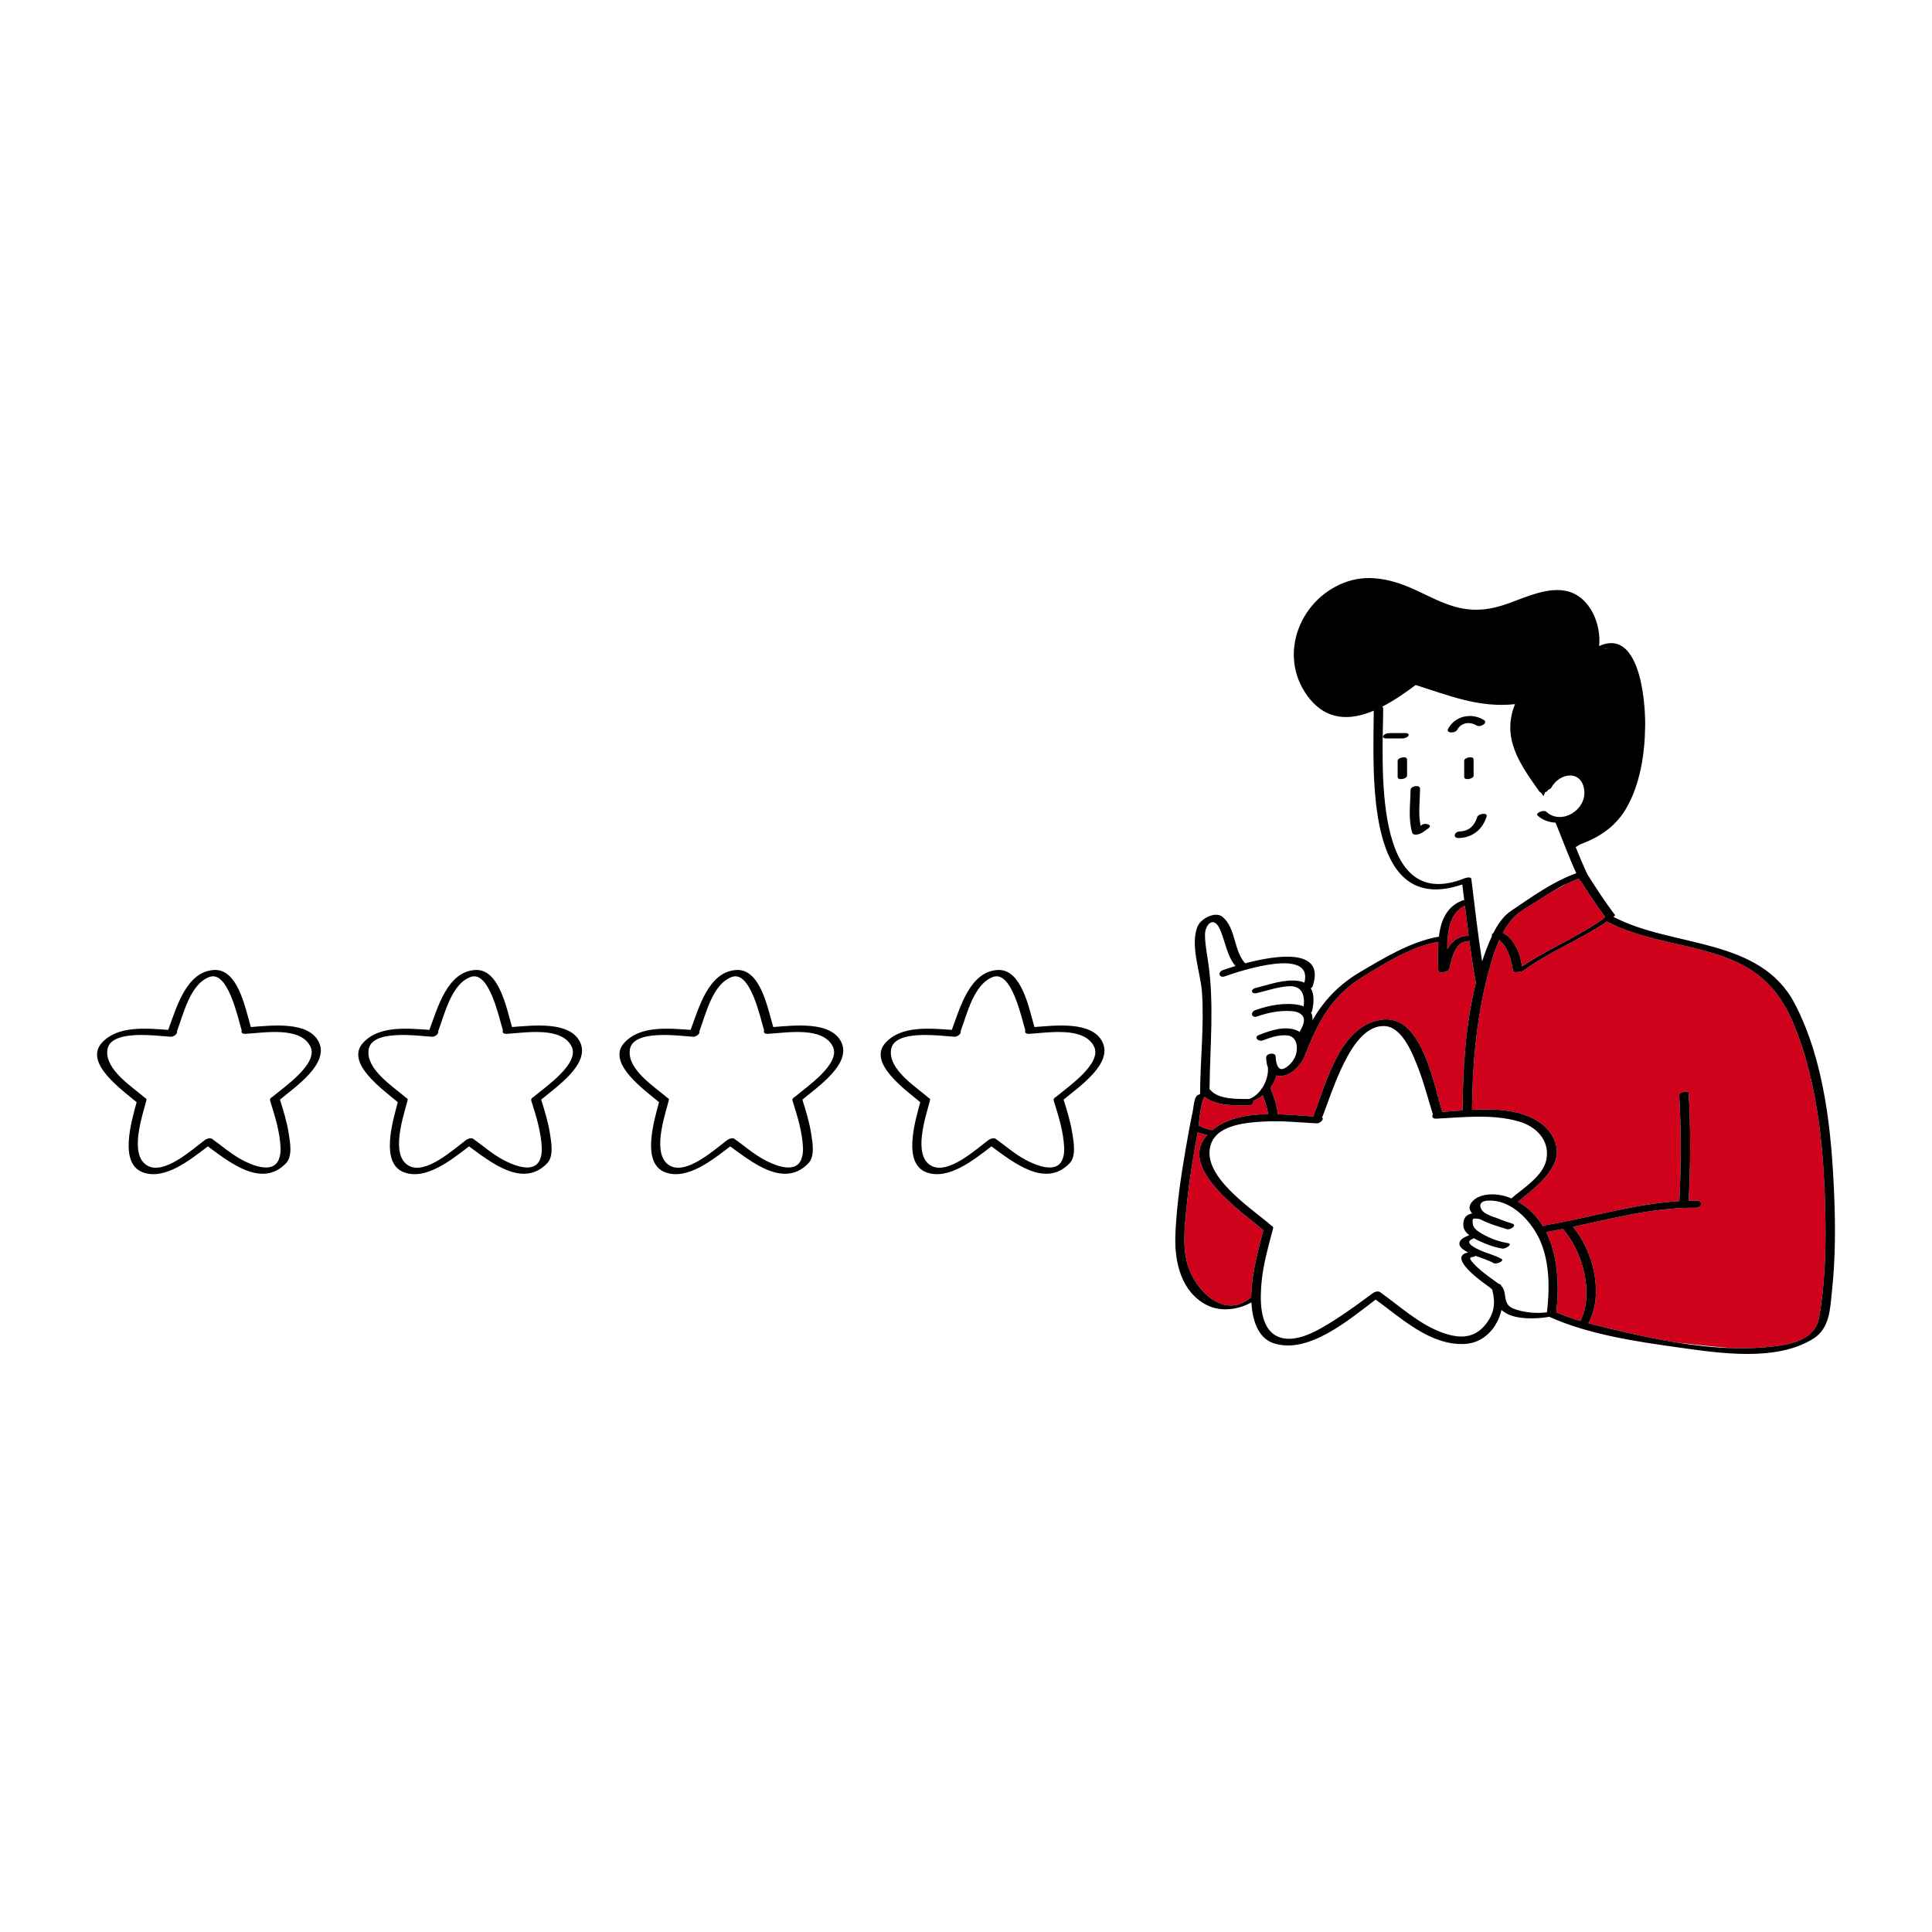
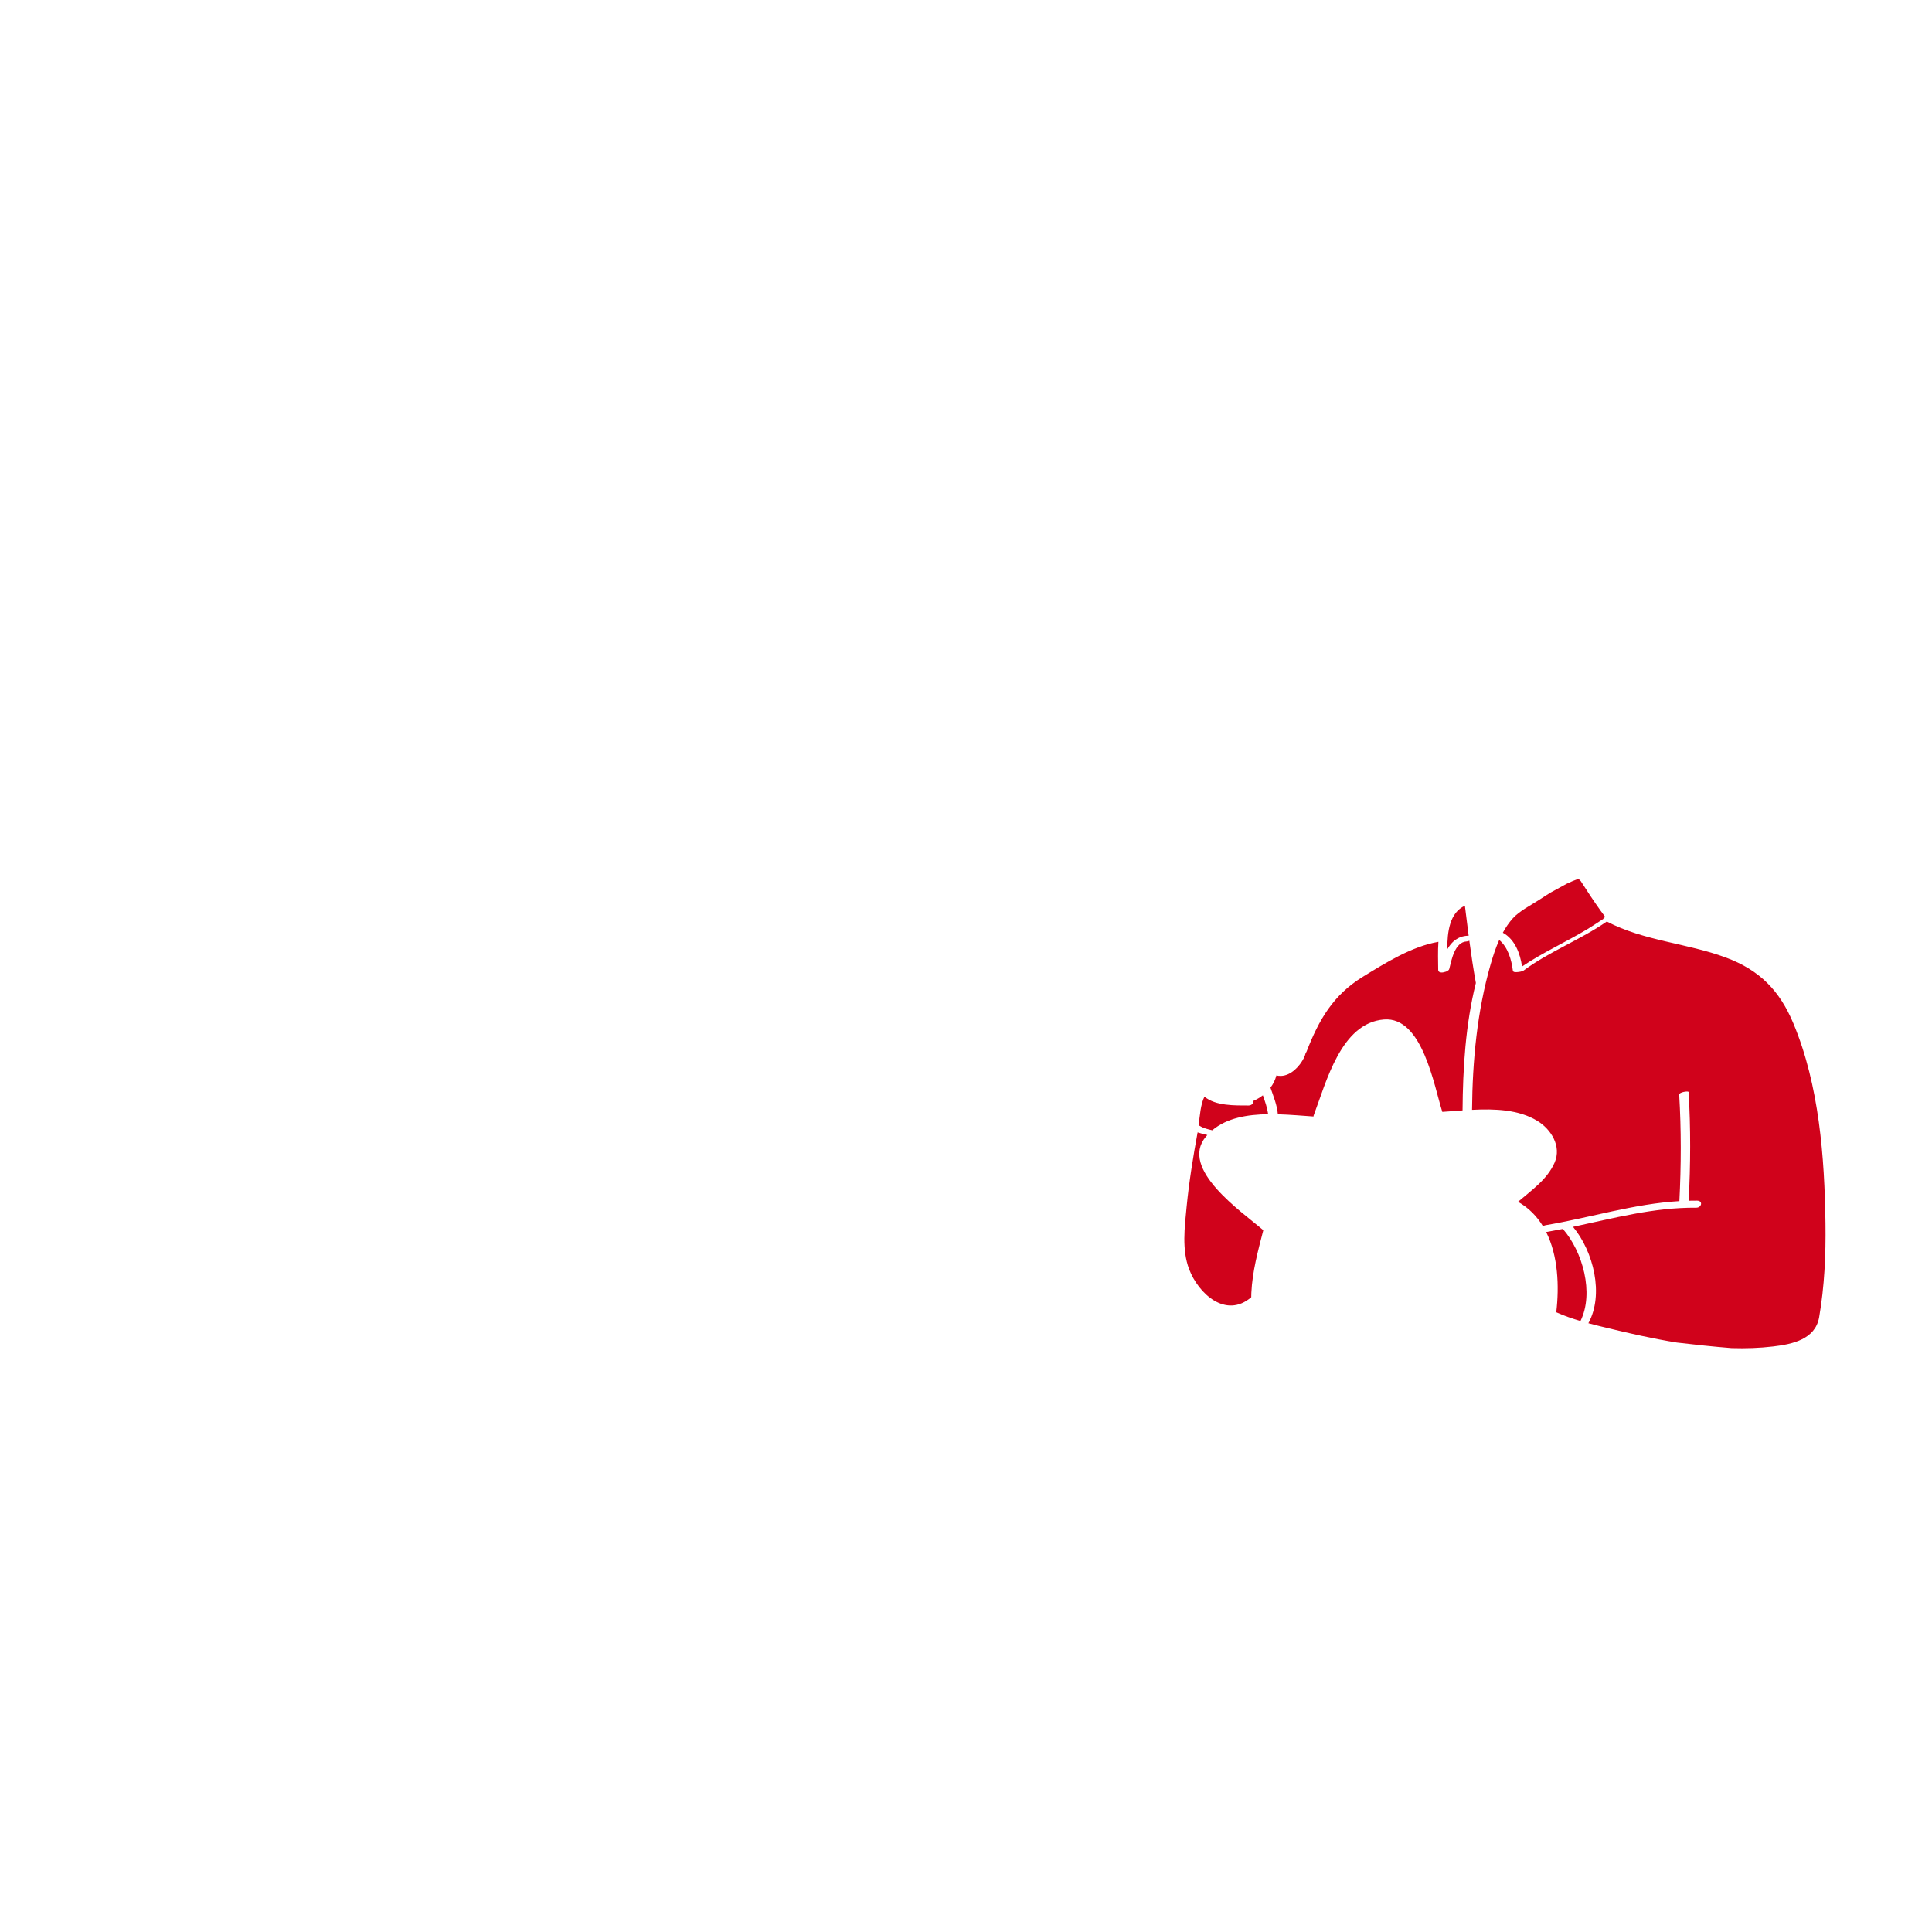
<svg xmlns="http://www.w3.org/2000/svg" id="Layer_1" x="0px" y="0px" width="595.279px" height="595.281px" viewBox="0 0 595.279 595.281" xml:space="preserve">
  <path id="color_x5F_2" fill="#d0021b" d="M481.542,378.65c6.096,6.959,9.688,19.738,5.426,28.373 c-2.551-0.75-5.063-1.619-7.459-2.696c0.947-8.048,0.563-17.39-3.11-24.716C478.12,379.314,479.835,378.993,481.542,378.65z  M562.456,376.943c-0.271-20.371-1.933-42.551-9.865-61.563c-4.211-10.097-10.346-16.468-20.859-20.358 c-12.031-4.451-25.161-5.078-36.654-11.08c-8.171,5.652-17.684,9.204-25.682,15.129c-0.354,0.263-1.604,0.472-2.271,0.465 c-0.515,0.027-0.941-0.104-0.985-0.455c-0.429-3.402-1.528-7.227-4.208-9.468c-1.104,2.462-1.944,5.061-2.658,7.549 c-4.164,14.5-5.589,29.743-5.714,44.791c7.073-0.362,14.372-0.097,20.12,3.403c4.244,2.582,7.521,7.83,5.318,12.859 c-2.277,5.203-7.082,8.477-11.263,12.08c3.328,1.893,5.833,4.496,7.681,7.537c0.217-0.156,0.479-0.275,0.775-0.324 c13.936-2.351,27.195-6.594,41.251-7.43c0.556-10.924,0.594-21.914-0.056-32.83c-0.043-0.73,2.871-1.205,2.896-0.775 c0.663,11.134,0.612,22.345,0.023,33.484c0.852-0.021,1.703-0.035,2.561-0.027c1.961,0.018,1.438,2.195-0.24,2.182 c-13.072-0.113-25.378,3.221-37.955,5.893c6.307,7.603,9.601,20.822,4.729,29.697c1.861,0.5,3.73,0.957,5.572,1.404 c6.981,1.699,14.297,3.359,21.701,4.555c5.088,0.604,11.063,1.248,16.849,1.711c4.329,0.135,8.627-0.006,12.844-0.509 c5.95-0.709,12.956-2.192,14.142-9.019C562.163,396.33,562.583,386.588,562.456,376.943z M386.162,339.207 c0.2,0.594-0.432,1.418-1.469,1.415c-4.144-0.011-10.128,0.169-13.579-2.724c-1.181,2.256-1.457,6.082-1.793,8.885 c0.131,0.029,0.259,0.064,0.372,0.134c1.156,0.722,2.496,1.028,3.819,1.341c4.51-3.808,10.812-4.871,17.23-4.957 c-0.285-1.998-0.953-3.908-1.635-5.816C388.21,338.178,387.216,338.758,386.162,339.207z M452.265,288.314 c0.091-0.004,0.171,0,0.25,0.004c-0.406-3.079-0.786-6.161-1.159-9.243c-4.709,2.131-5.429,8.041-5.431,13.431 C447.239,290.196,449.175,288.446,452.265,288.314z M452.722,289.855c-0.232,0.124-0.506,0.208-0.811,0.221 c-3.652,0.155-4.664,5.656-5.369,8.459c-0.123,0.494-0.813,0.848-1.492,0.973c-0.844,0.28-1.916,0.164-1.92-0.664 c-0.013-2.633-0.143-5.674,0.066-8.65c-8.174,1.392-16.406,6.543-23.29,10.771c-9.163,5.625-13.545,13.276-17.35,23.09 c-0.044,0.115-0.126,0.221-0.232,0.317c-0.136,0.556-0.327,1.091-0.569,1.579c-1.285,2.58-3.963,5.467-7.082,5.555 c-0.522,0.016-0.983-0.043-1.399-0.15c-0.349,1.379-0.978,2.648-1.822,3.773c0.923,2.695,2.034,5.346,2.281,8.197 c3.834,0.104,7.614,0.456,10.981,0.68c0-0.113,0.015-0.234,0.067-0.375c3.847-10.123,8.363-28.488,21.671-29.516 c11.852-0.915,15.377,20.426,17.947,28.467c2.001-0.127,4.095-0.301,6.236-0.451c0.098-12.881,0.906-26.521,4.104-39.266 C453.958,298.549,453.309,294.206,452.722,289.855z M371.536,350.236c0.151-0.182,0.311-0.35,0.467-0.521 c-1.01-0.264-2.023-0.486-3-0.816c-1.395,7.613-2.644,15.275-3.393,22.98c-0.605,6.229-1.5,13.18,0.78,19.188 c2.839,7.48,11.306,15.359,19.139,8.627c0.001-0.452,0.009-0.895,0.029-1.314c0.317-6.636,2.038-12.945,3.688-19.336 C382.634,373.361,363.272,360.184,371.536,350.236z M468.962,297.79c6.433-4.342,13.596-7.549,20.229-11.558 c0.437-0.263,3.437-2.167,4.803-3.089c0.027-0.205,0.272-0.419,0.604-0.602c-0.493-0.652-0.979-1.31-1.454-1.975 c-2.126-2.98-4.14-6.032-6.108-9.116c-0.172-0.082-0.314-0.199-0.396-0.369c-0.057-0.117-0.109-0.235-0.166-0.352 c-1.271,0.45-2.506,0.974-3.717,1.552c-1.461,0.79-3.143,1.704-4.895,2.672c-1.164,0.707-2.313,1.442-3.445,2.193 c-2.664,1.766-6.135,3.424-8.299,5.811c-1.201,1.325-2.203,2.833-3.074,4.431C466.755,289.417,468.371,293.738,468.962,297.79z" />
-   <path id="color_x5F_1" d="M440.026,255.273c-1.1,0.698-1.881,1.56-3.199,1.818c-0.535,0.105-1.484,0.185-1.689-0.508 c-1.297-4.399-0.584-8.756-0.512-13.252c0.02-1.178,2.945-1.688,2.922-0.271c-0.063,3.856-0.608,7.614,0.16,11.386 c0.147-0.12,0.293-0.235,0.44-0.328C439.243,253.422,441.687,254.219,440.026,255.273z M458.052,251.572 c0.399-1.302-2.561-0.954-2.928,0.246c-0.81,2.64-2.594,4.302-5.396,4.362c-1.617,0.034-2.259,2.071-0.282,2.029 C453.686,258.12,456.827,255.569,458.052,251.572z M451.138,234.373c0,1.667,0,3.333,0,5c0,1.231,2.899,0.612,2.899-0.355 c0-1.667,0-3.333,0-5C454.037,232.786,451.138,233.406,451.138,234.373z M430.638,234.373c0,1.667,0,3.333,0,5 c0,1.231,2.899,0.612,2.899-0.355c0-1.667,0-3.333,0-5C433.537,232.786,430.638,233.406,430.638,234.373z M448.978,224.877 c1.257-2.28,3.875-2.635,5.998-1.33c1.121,0.688,3.642-0.834,2.225-1.705c-3.787-2.329-8.808-1.309-11.002,2.67 C445.396,225.967,448.343,226.029,448.978,224.877z M433.151,225.874c-1.667,0-3.333,0-5,0c-0.655,0-1.518,0.216-1.913,0.791 c-0.388,0.564,0.327,0.852,0.785,0.852c1.667,0,3.333,0,5,0c0.655,0,1.517-0.216,1.913-0.791 C434.325,226.161,433.61,225.874,433.151,225.874z M564.478,397.607c-0.594,5.523-0.606,11.625-5.792,14.873 c-11.408,7.145-28.87,4.463-41.377,2.713c-13.107-1.834-27.691-3.963-39.914-9.449c-0.03-0.002-0.058-0.008-0.086-0.01 c-4,0.707-10.052,0.843-13.375-1.176c-0.54-0.328-0.952-0.633-1.298-0.939c-1.272,5.415-5.328,10.206-11.418,10.479 c-10.529,0.469-19.31-7.83-27.355-13.68c-8.281,6.266-20.914,17.082-31.607,13.395c-4.849-1.672-6.427-7.575-6.685-12.521 c-4.133,2.301-9.479,2.967-13.694,0.84c-7.896-3.986-10.033-13.256-9.729-21.408c0.334-9,1.668-17.98,3.199-26.846 c0.656-3.805,1.348-7.606,2.145-11.385c0.273-1.298,0.346-3.615,1.148-4.73c0.156-0.215,0.619-0.493,1.13-0.693 c0-0.01-0.005-0.02-0.005-0.029c0.047-10.404,1.287-20.945,0.584-31.336c-0.404-5.972-3.824-14.636-1.285-20.405 c0.998-2.268,5.424-4.663,7.669-2.76c4.083,3.458,3.313,10.275,6.924,14.272c9.884-2.612,24.726-4.746,20.813,7.041 c-0.092,0.275-0.32,0.49-0.606,0.639c1.134,1.85,0.995,4.531,0.401,7.041c-0.04,0.168-0.153,0.318-0.307,0.451 c0.364,0.699,0.498,1.496,0.438,2.35c3.485-5.98,7.972-10.875,14.667-14.832c7.359-4.35,15.678-9.42,24.284-10.905 c0.567-4.791,2.267-9.182,7.138-11.108c0.219-0.087,0.443-0.125,0.663-0.132c-0.194-1.616-0.392-3.231-0.59-4.847 c-30.181,10.364-27.363-34.53-27.283-53.542c-7.202,3.044-14.676,3.274-20.408-4.528c-9.457-12.873-2.05-30.592,12.452-35.319 c7.131-2.325,14.439-0.31,21,2.736c3.995,1.854,7.991,4.023,12.271,5.161c5.83,1.549,10.729,0.856,16.297-1.146 c5.387-1.936,12.152-5.157,18.039-3.709c7.005,1.723,10.478,10.121,9.8,16.897c12.013-5.512,14.28,15.44,14.176,24.592 c-0.099,8.566-1.54,18.228-5.993,25.666c-3.339,5.578-8.275,8.722-14.066,10.86c-0.51,0.318-0.967,0.598-1.344,0.828 c1.129,2.831,2.304,5.643,3.612,8.399c2.69,4.265,5.44,8.525,8.511,12.531c0.004,0.112-0.043,0.201-0.141,0.266 c-0.121,0.094-0.247,0.182-0.369,0.275c18.104,9.583,45.143,6.148,55.895,26.792c9.203,17.672,11.358,39.525,12.142,59.129 C565.534,378.113,565.518,387.924,564.478,397.607z M494.184,200.007c0.429-0.096,0.907-0.192,1.437-0.29 C495.167,199.732,494.686,199.836,494.184,200.007z M486.474,270.731c-1.271,0.45-2.506,0.975-3.717,1.552 c-1.676,0.802-3.303,1.705-4.895,2.672c-1.164,0.707-2.313,1.441-3.445,2.193c-2.664,1.766-6.135,3.424-8.299,5.811 c-1.201,1.325-2.203,2.833-3.074,4.431c3.711,2.027,5.328,6.348,5.918,10.4c6.433-4.342,13.596-7.549,20.229-11.559 c0.437-0.263,3.437-2.167,4.803-3.089c0.027-0.205,0.272-0.419,0.604-0.601c-0.493-0.652-0.979-1.31-1.454-1.975 c-2.126-2.98-4.14-6.032-6.108-9.116c-0.172-0.082-0.313-0.199-0.396-0.369C486.581,270.967,486.529,270.849,486.474,270.731z  M451.318,270.592c0.368-0.148,1.929-0.543,2.022,0.215c1.052,8.477,1.998,16.986,3.317,25.431c0.455-1.374,0.931-2.739,1.453-4.081 c0.493-1.263,1.032-2.578,1.64-3.874c-0.276-0.225-0.045-0.534,0.377-0.8c1.344-2.693,3.059-5.221,5.519-6.873 c6.407-4.303,12.722-8.923,20.03-11.564c-2.342-5.101-4.256-10.375-6.379-15.57c-2.039-0.1-4-0.785-5.554-2.204 c-0.825-0.753,1.901-1.87,2.687-1.154c4.646,4.242,12.353-0.53,11.707-6.535c-0.692-6.456-7.567-5.641-10.196-0.839 c-0.144,0.26-0.505,0.466-0.923,0.596c-0.146,0.352-0.534,0.642-0.987,0.802l-0.442,1.153c0,0-0.31-0.411-0.801-1.091 c-0.211-0.069-0.396-0.184-0.523-0.364c-6.077-8.542-11.663-16.471-7.463-26.884c-10.991,1.198-20.275-2.606-30.612-5.894 c-3.113,2.33-6.64,4.791-10.302,6.674c0.177,0.108,0.289,0.274,0.287,0.514C426.136,234.15,422.409,282.212,451.318,270.592z  M445.925,292.506c1.314-2.311,3.25-4.062,6.34-4.192c0.091-0.004,0.171,0,0.25,0.004c-0.406-3.079-0.786-6.161-1.159-9.243 C446.646,281.206,445.927,287.116,445.925,292.506z M402.324,324.372c-0.136,0.556-0.327,1.091-0.569,1.579 c-1.285,2.58-3.963,5.467-7.082,5.555c-0.522,0.016-0.983-0.043-1.399-0.15c-0.349,1.379-0.978,2.648-1.822,3.773 c0.923,2.695,2.034,5.346,2.281,8.197c3.834,0.104,7.614,0.456,10.981,0.68c0-0.113,0.015-0.234,0.067-0.375 c3.847-10.123,8.363-28.488,21.671-29.516c11.852-0.915,15.377,20.426,17.947,28.467c2.001-0.127,4.095-0.301,6.236-0.451 c0.098-12.881,0.906-26.521,4.104-39.266c-0.782-4.318-1.431-8.66-2.019-13.011c-0.232,0.124-0.506,0.208-0.811,0.221 c-3.652,0.155-4.664,5.656-5.369,8.459c-0.123,0.493-0.813,0.847-1.492,0.974c-0.844,0.279-1.916,0.162-1.92-0.664 c-0.013-2.634-0.143-5.675,0.066-8.651c-8.174,1.392-16.406,6.543-23.29,10.77c-9.163,5.627-13.545,13.277-17.35,23.092 C402.511,324.17,402.429,324.275,402.324,324.372z M371.277,288.058c0.021,2.691,0.517,5.344,0.919,7.996 c2,13.17,0.609,26.333,0.48,39.581c0.09,0.051,0.175,0.109,0.242,0.188c2.568,2.996,8.342,2.787,11.981,2.793 c1.433-0.529,2.666-1.563,3.624-2.842c-0.012-0.146,0.109-0.301,0.316-0.443c1.25-1.861,1.942-4.146,1.836-6.162 c-0.004-0.055,0.006-0.107,0.024-0.158c-0.383-0.931-0.55-2.043-0.579-3.199c-0.033-1.26,2.893-1.732,2.932-0.234 c0.041,1.589,0.548,4.804,2.837,3.539c1.622-0.895,3.063-2.691,3.497-4.51c0.562-2.34,0.046-5.35-2.857-5.59 c-2.5-0.207-5.006,0.607-7.308,1.506c-1.476,0.576-3.125-0.932-1.271-1.656c3.536-1.381,8.049-2.943,11.762-1.322 c0.256,0.111,0.486,0.247,0.705,0.393c0.898-1.475,1.899-3.5,0.996-4.832c-0.824-1.213-2.345-1.502-3.728-1.586 c-3.464-0.207-7.078,0.506-10.337,1.656c-1.762,0.623-2.244-1.354-0.525-1.959c4.15-1.466,9.182-2.438,13.551-1.539 c0.49,0.102,0.912,0.24,1.303,0.396c0.421-3.418-0.465-6.555-4.865-6.191c-3.26,0.27-6.36,1.309-9.516,2.096 c-1.752,0.437-2.183-1.123-0.42-1.563c4.24-1.058,8.697-2.763,13.135-2.179c0.74,0.098,1.363,0.289,1.904,0.543 c2.795-11.056-19.518-3.729-24.57-1.949c-1.758,0.62-2.234-1.332-0.519-1.938c0.917-0.322,2.257-0.768,3.847-1.244 c-2.805-3.313-3.114-7.891-4.994-11.714C373.841,282.188,371.255,284.946,371.277,288.058z M369.321,346.783 c0.131,0.029,0.259,0.064,0.372,0.135c1.156,0.721,2.496,1.028,3.819,1.34c4.51-3.807,10.812-4.871,17.23-4.957 c-0.285-1.998-0.953-3.908-1.635-5.815c-0.9,0.692-1.895,1.272-2.947,1.722c0.2,0.594-0.432,1.418-1.469,1.416 c-4.145-0.011-10.128,0.168-13.579-2.725C369.934,340.154,369.658,343.98,369.321,346.783z M389.246,379.043 c-6.612-5.682-25.974-18.859-17.71-28.807c0.151-0.182,0.311-0.35,0.467-0.521c-1.01-0.264-2.023-0.486-3-0.815 c-1.395,7.612-2.644,15.274-3.393,22.979c-0.605,6.229-1.5,13.18,0.779,19.188c2.84,7.479,11.307,15.358,19.14,8.626 c0.001-0.451,0.009-0.895,0.028-1.314C385.876,391.744,387.597,385.434,389.246,379.043z M459.782,397.398 c-0.52-0.623-1.206-1.053-2.121-1.713c-3.053-2.205-11.213-8.602-5.304-9.781c-0.162-0.088-0.327-0.168-0.485-0.264 c-0.88-0.53-2.283-1.324-2.211-2.533c0.079-1.32,1.844-2.053,2.866-2.465c0.056-0.021,0.114-0.039,0.171-0.057 c-0.976-0.758-1.736-1.703-1.816-2.904c-0.166-2.469,1.011-3.518,2.723-3.795c-0.907-1.004-1.16-2.143-0.195-3.403 c2.415-3.157,8.17-2.864,11.52-1.537c0.244,0.097,0.477,0.205,0.714,0.31c3.739-3.211,9.927-6.936,10.844-12.106 c1.042-5.877-3.242-10.125-8.542-11.625c-8.314-2.353-16.92-1.265-25.404-0.849c-1.23,0.06-1.437-0.697-1.033-1.299 c-1.5-4.648-2.646-9.408-4.416-13.971c-1.625-4.191-4.868-13.035-10.506-13.258c-6.819-0.27-11.266,8.636-13.646,13.85 c-2.073,4.539-3.634,9.246-5.404,13.901c-0.051,0.136-0.14,0.254-0.251,0.358c0.898,0.465-0.489,1.918-1.641,1.861 c-5.229-0.257-10.444-0.842-15.688-0.578c-5.244,0.262-14.543,0.805-16.769,6.762c-3.66,9.795,12.563,20.068,18.642,25.414 c0.332,0.115,0.53,0.357,0.428,0.756c-1.359,5.281-2.932,10.545-3.491,15.99c-0.526,5.121-1.017,14.504,4.741,17.264 c5.599,2.684,13.258-2.189,17.863-5.107c4.061-2.574,7.896-5.439,11.764-8.289c0.055-0.039,0.125-0.056,0.185-0.088 c0.099-0.055,0.204-0.105,0.313-0.148c0.541-0.213,1.17-0.26,1.568,0.021c5.871,4.148,11.51,9.428,18.262,12.131 c5.371,2.148,10.592,2.705,14.485-2.432C460.52,404.416,460.787,401.32,459.782,397.398z M472.566,378.67 c-3.104-4.607-7.965-8.904-13.853-8.754c-4.098,0.104-2.582,3.131-0.875,4.018c0.545,0.283,1.092,0.537,1.645,0.781 c1.377,0.436,2.635,0.938,3.513,1.303c0.991,0.324,1.983,0.646,2.964,1.002c1.652,0.6-0.74,2.052-1.744,1.688 c-1.084-0.395-5.205-1.447-8.187-3.055c-0.705-0.165-1.392-0.247-2.014-0.156c-0.533,0.075-0.192,1.984-0.054,2.278 c0.314,0.667,0.907,1.235,1.513,1.644c2.665,1.805,5.972,3.094,9.153,3.609c1.681,0.271-0.75,1.834-1.748,1.674 c-2.405-0.391-4.855-1.273-7.049-2.322c-0.519-0.248-1.117-0.535-1.714-0.869c-0.123,0.08-0.271,0.16-0.468,0.238 c-2.857,1.146,1.385,3.039,2.589,3.566c2.054,0.904,4.388,1.439,6.343,2.537c1.146,0.646-1.537,1.795-2.318,1.355 c-1.747-0.982-3.702-1.537-5.588-2.254c-0.375,0.225-0.811,0.389-1.151,0.391c-2.047,0,2.331,3.77,3.155,4.431 c1.643,1.315,3.352,2.53,5.058,3.761c0.397,0.063,0.726,0.264,0.831,0.648c0,0.002,0.001,0.006,0.002,0.009 c2.02,2.021,0.134,5.519,3.674,6.976c2.942,1.211,7.059,1.621,10.396,1.164C477.614,395.877,477.537,386.045,472.566,378.67z  M481.542,378.65c-1.707,0.343-3.422,0.664-5.144,0.961c3.674,7.328,4.058,16.668,3.11,24.716c2.396,1.077,4.908,1.946,7.459,2.696 C491.229,398.391,487.638,385.611,481.542,378.65z M562.456,376.943c-0.271-20.371-1.933-42.551-9.865-61.563 c-4.211-10.097-10.346-16.468-20.859-20.358c-12.031-4.451-25.161-5.078-36.654-11.08c-8.171,5.652-17.684,9.204-25.682,15.129 c-0.354,0.263-1.604,0.472-2.271,0.465c-0.515,0.027-0.941-0.104-0.985-0.455c-0.429-3.402-1.528-7.227-4.208-9.468 c-1.104,2.462-1.944,5.061-2.658,7.549c-4.164,14.5-5.589,29.743-5.714,44.791c7.073-0.362,14.372-0.097,20.12,3.403 c4.244,2.582,7.521,7.83,5.318,12.859c-2.277,5.203-7.082,8.477-11.263,12.08c3.328,1.893,5.833,4.496,7.681,7.537 c0.217-0.156,0.479-0.275,0.775-0.324c13.936-2.351,27.195-6.594,41.251-7.43c0.556-10.924,0.594-21.914-0.056-32.83 c-0.043-0.73,2.871-1.205,2.896-0.775c0.663,11.134,0.612,22.345,0.023,33.484c0.852-0.021,1.703-0.035,2.561-0.027 c1.961,0.018,1.438,2.195-0.24,2.182c-13.072-0.113-25.378,3.221-37.955,5.893c6.307,7.603,9.601,20.822,4.729,29.697 c1.861,0.5,3.73,0.957,5.572,1.404c6.981,1.699,14.297,3.359,21.701,4.555c5.6,0.901,11.25,1.539,16.849,1.711 c4.329,0.135,8.627-0.006,12.844-0.509c5.95-0.709,12.956-2.192,14.142-9.019C562.163,396.33,562.583,386.588,562.456,376.943z  M339.66,321.025c3.341,6.716-7.248,13.863-11.956,17.791c1.072,3.404,2.146,6.847,2.692,10.377c0.405,2.625,1.274,7.016-0.82,9.209 c-7.454,7.801-17.341-0.262-24.097-5.182c-5.364,4.08-13.171,10.453-19.937,8.025c-7.636-2.738-3.459-16.13-1.999-21.648 c-4.364-3.689-16.368-12.096-10.711-18.293c4.905-5.373,13.595-4.455,20.444-3.986c2.487-6.646,5.482-18.014,14.169-18.455 c7.44-0.377,9.654,12.209,11.293,17.584C325.191,315.965,336.446,314.561,339.66,321.025z M337.078,322.436 c-3.125-6.285-14.39-4.187-20.015-3.896c-1.085,0.057-1.371-0.525-1.146-1.076c-1.129-3.623-4.187-18.5-9.901-16.463 c-5.962,2.125-8.049,11.452-10.037,16.729c-0.006,0.018-0.017,0.029-0.024,0.045c0.347,0.586-0.852,1.711-1.869,1.658 c-4.288-0.219-18.741-2.435-19.556,4.086c-0.761,6.092,7.617,11.281,11.595,14.752c0.334,0.115,0.534,0.357,0.43,0.758 c-1.23,4.748-5.489,16.936,0.371,20.154c5.23,2.875,13.845-5.115,17.82-8.049c0.053-0.037,0.119-0.054,0.176-0.084 c0.1-0.056,0.205-0.105,0.313-0.15c0.545-0.217,1.179-0.266,1.578,0.02c3.011,2.141,5.871,4.672,9.141,6.42 c2.619,1.4,9.435,4.6,11.373-0.033c0.479-1.146,0.622-2.375,0.569-3.611c-0.215-4.982-1.739-9.823-3.227-14.549 c-0.164-0.521,0.217-0.959,0.75-1.211C328.938,334.941,339.702,327.713,337.078,322.436z M259.178,321.025 c3.34,6.716-7.248,13.863-11.956,17.791c1.072,3.404,2.145,6.847,2.692,10.377c0.406,2.625,1.274,7.016-0.82,9.209 c-7.453,7.801-17.342-0.262-24.097-5.182c-5.363,4.08-13.171,10.451-19.937,8.024c-7.636-2.737-3.459-16.129-1.999-21.649 c-4.365-3.688-16.368-12.096-10.712-18.293c4.904-5.373,13.596-4.455,20.444-3.984c2.486-6.648,5.482-18.016,14.168-18.455 c7.44-0.377,9.654,12.209,11.293,17.582C244.709,315.965,255.964,314.561,259.178,321.025z M256.596,322.436 c-3.125-6.285-14.39-4.187-20.015-3.896c-1.085,0.057-1.371-0.525-1.147-1.076c-1.129-3.623-4.186-18.5-9.901-16.463 c-5.961,2.125-8.049,11.452-10.037,16.729c-0.006,0.018-0.017,0.029-0.024,0.045c0.347,0.586-0.852,1.711-1.869,1.658 c-4.288-0.219-18.741-2.435-19.556,4.086c-0.762,6.092,7.616,11.281,11.594,14.752c0.334,0.115,0.534,0.356,0.431,0.758 c-1.23,4.748-5.489,16.936,0.371,20.154c5.23,2.875,13.845-5.113,17.82-8.049c0.052-0.039,0.119-0.054,0.177-0.084 c0.099-0.057,0.204-0.107,0.312-0.15c0.545-0.217,1.179-0.266,1.578,0.02c3.011,2.141,5.871,4.672,9.141,6.42 c2.619,1.4,9.435,4.6,11.373-0.033c0.479-1.146,0.622-2.375,0.569-3.611c-0.214-4.982-1.739-9.823-3.227-14.549 c-0.164-0.521,0.217-0.959,0.751-1.211C248.457,334.941,259.22,327.713,256.596,322.436z M178.696,321.025 c3.34,6.716-7.248,13.863-11.957,17.791c1.072,3.404,2.146,6.847,2.692,10.377c0.407,2.625,1.274,7.016-0.82,9.209 c-7.455,7.801-17.341-0.262-24.097-5.182c-5.364,4.08-13.17,10.453-19.938,8.025c-7.636-2.738-3.459-16.13-1.998-21.648 c-4.365-3.689-16.369-12.096-10.712-18.293c4.905-5.373,13.595-4.455,20.444-3.986c2.487-6.646,5.482-18.014,14.169-18.455 c7.439-0.377,9.654,12.209,11.293,17.584C164.228,315.965,175.482,314.561,178.696,321.025z M176.114,322.436 c-3.125-6.285-14.39-4.187-20.015-3.896c-1.085,0.057-1.371-0.525-1.148-1.076c-1.128-3.623-4.185-18.5-9.901-16.463 c-5.96,2.125-8.048,11.452-10.037,16.729c-0.006,0.018-0.017,0.029-0.024,0.045c0.347,0.586-0.852,1.711-1.869,1.658 c-4.288-0.219-18.741-2.435-19.556,4.086c-0.761,6.092,7.617,11.281,11.595,14.752c0.335,0.115,0.534,0.357,0.431,0.758 c-1.231,4.746-5.489,16.936,0.371,20.154c5.231,2.875,13.845-5.113,17.82-8.049c0.052-0.039,0.119-0.054,0.177-0.084 c0.1-0.057,0.204-0.107,0.313-0.15c0.544-0.217,1.178-0.264,1.577,0.02c3.011,2.141,5.871,4.672,9.141,6.42 c2.619,1.4,9.435,4.6,11.373-0.033c0.479-1.146,0.622-2.375,0.569-3.611c-0.214-4.982-1.739-9.824-3.228-14.549 c-0.164-0.521,0.217-0.959,0.751-1.211C167.975,334.941,178.738,327.713,176.114,322.436z M98.214,321.025 c3.34,6.716-7.248,13.863-11.956,17.791c1.072,3.404,2.145,6.847,2.691,10.377c0.406,2.627,1.274,7.016-0.82,9.209 c-7.453,7.802-17.341-0.262-24.096-5.182c-5.363,4.08-13.171,10.451-19.937,8.024c-7.636-2.737-3.459-16.129-1.999-21.649 c-4.365-3.688-16.368-12.096-10.712-18.293c4.905-5.373,13.596-4.455,20.444-3.984c2.486-6.648,5.482-18.016,14.168-18.455 c7.44-0.377,9.654,12.209,11.294,17.582C83.745,315.965,95,314.561,98.214,321.025z M95.632,322.436 c-3.125-6.285-14.39-4.187-20.015-3.896c-1.085,0.057-1.37-0.525-1.147-1.076c-1.128-3.621-4.186-18.5-9.902-16.463 c-5.96,2.125-8.049,11.452-10.036,16.729c-0.006,0.018-0.017,0.029-0.024,0.045c0.347,0.586-0.852,1.711-1.869,1.658 c-4.288-0.219-18.742-2.435-19.556,4.086c-0.762,6.092,7.616,11.281,11.594,14.752c0.334,0.115,0.534,0.356,0.431,0.758 c-1.23,4.748-5.489,16.936,0.371,20.154c5.229,2.875,13.845-5.113,17.82-8.049c0.052-0.039,0.119-0.054,0.177-0.084 c0.099-0.057,0.203-0.107,0.312-0.15c0.545-0.217,1.179-0.266,1.578,0.02c3.011,2.141,5.871,4.672,9.141,6.42 c2.619,1.4,9.434,4.6,11.373-0.033c0.479-1.146,0.622-2.375,0.569-3.611c-0.214-4.982-1.739-9.823-3.227-14.549 c-0.164-0.521,0.217-0.959,0.751-1.211C87.492,334.943,98.256,327.713,95.632,322.436z" fill="#000000" />
</svg>